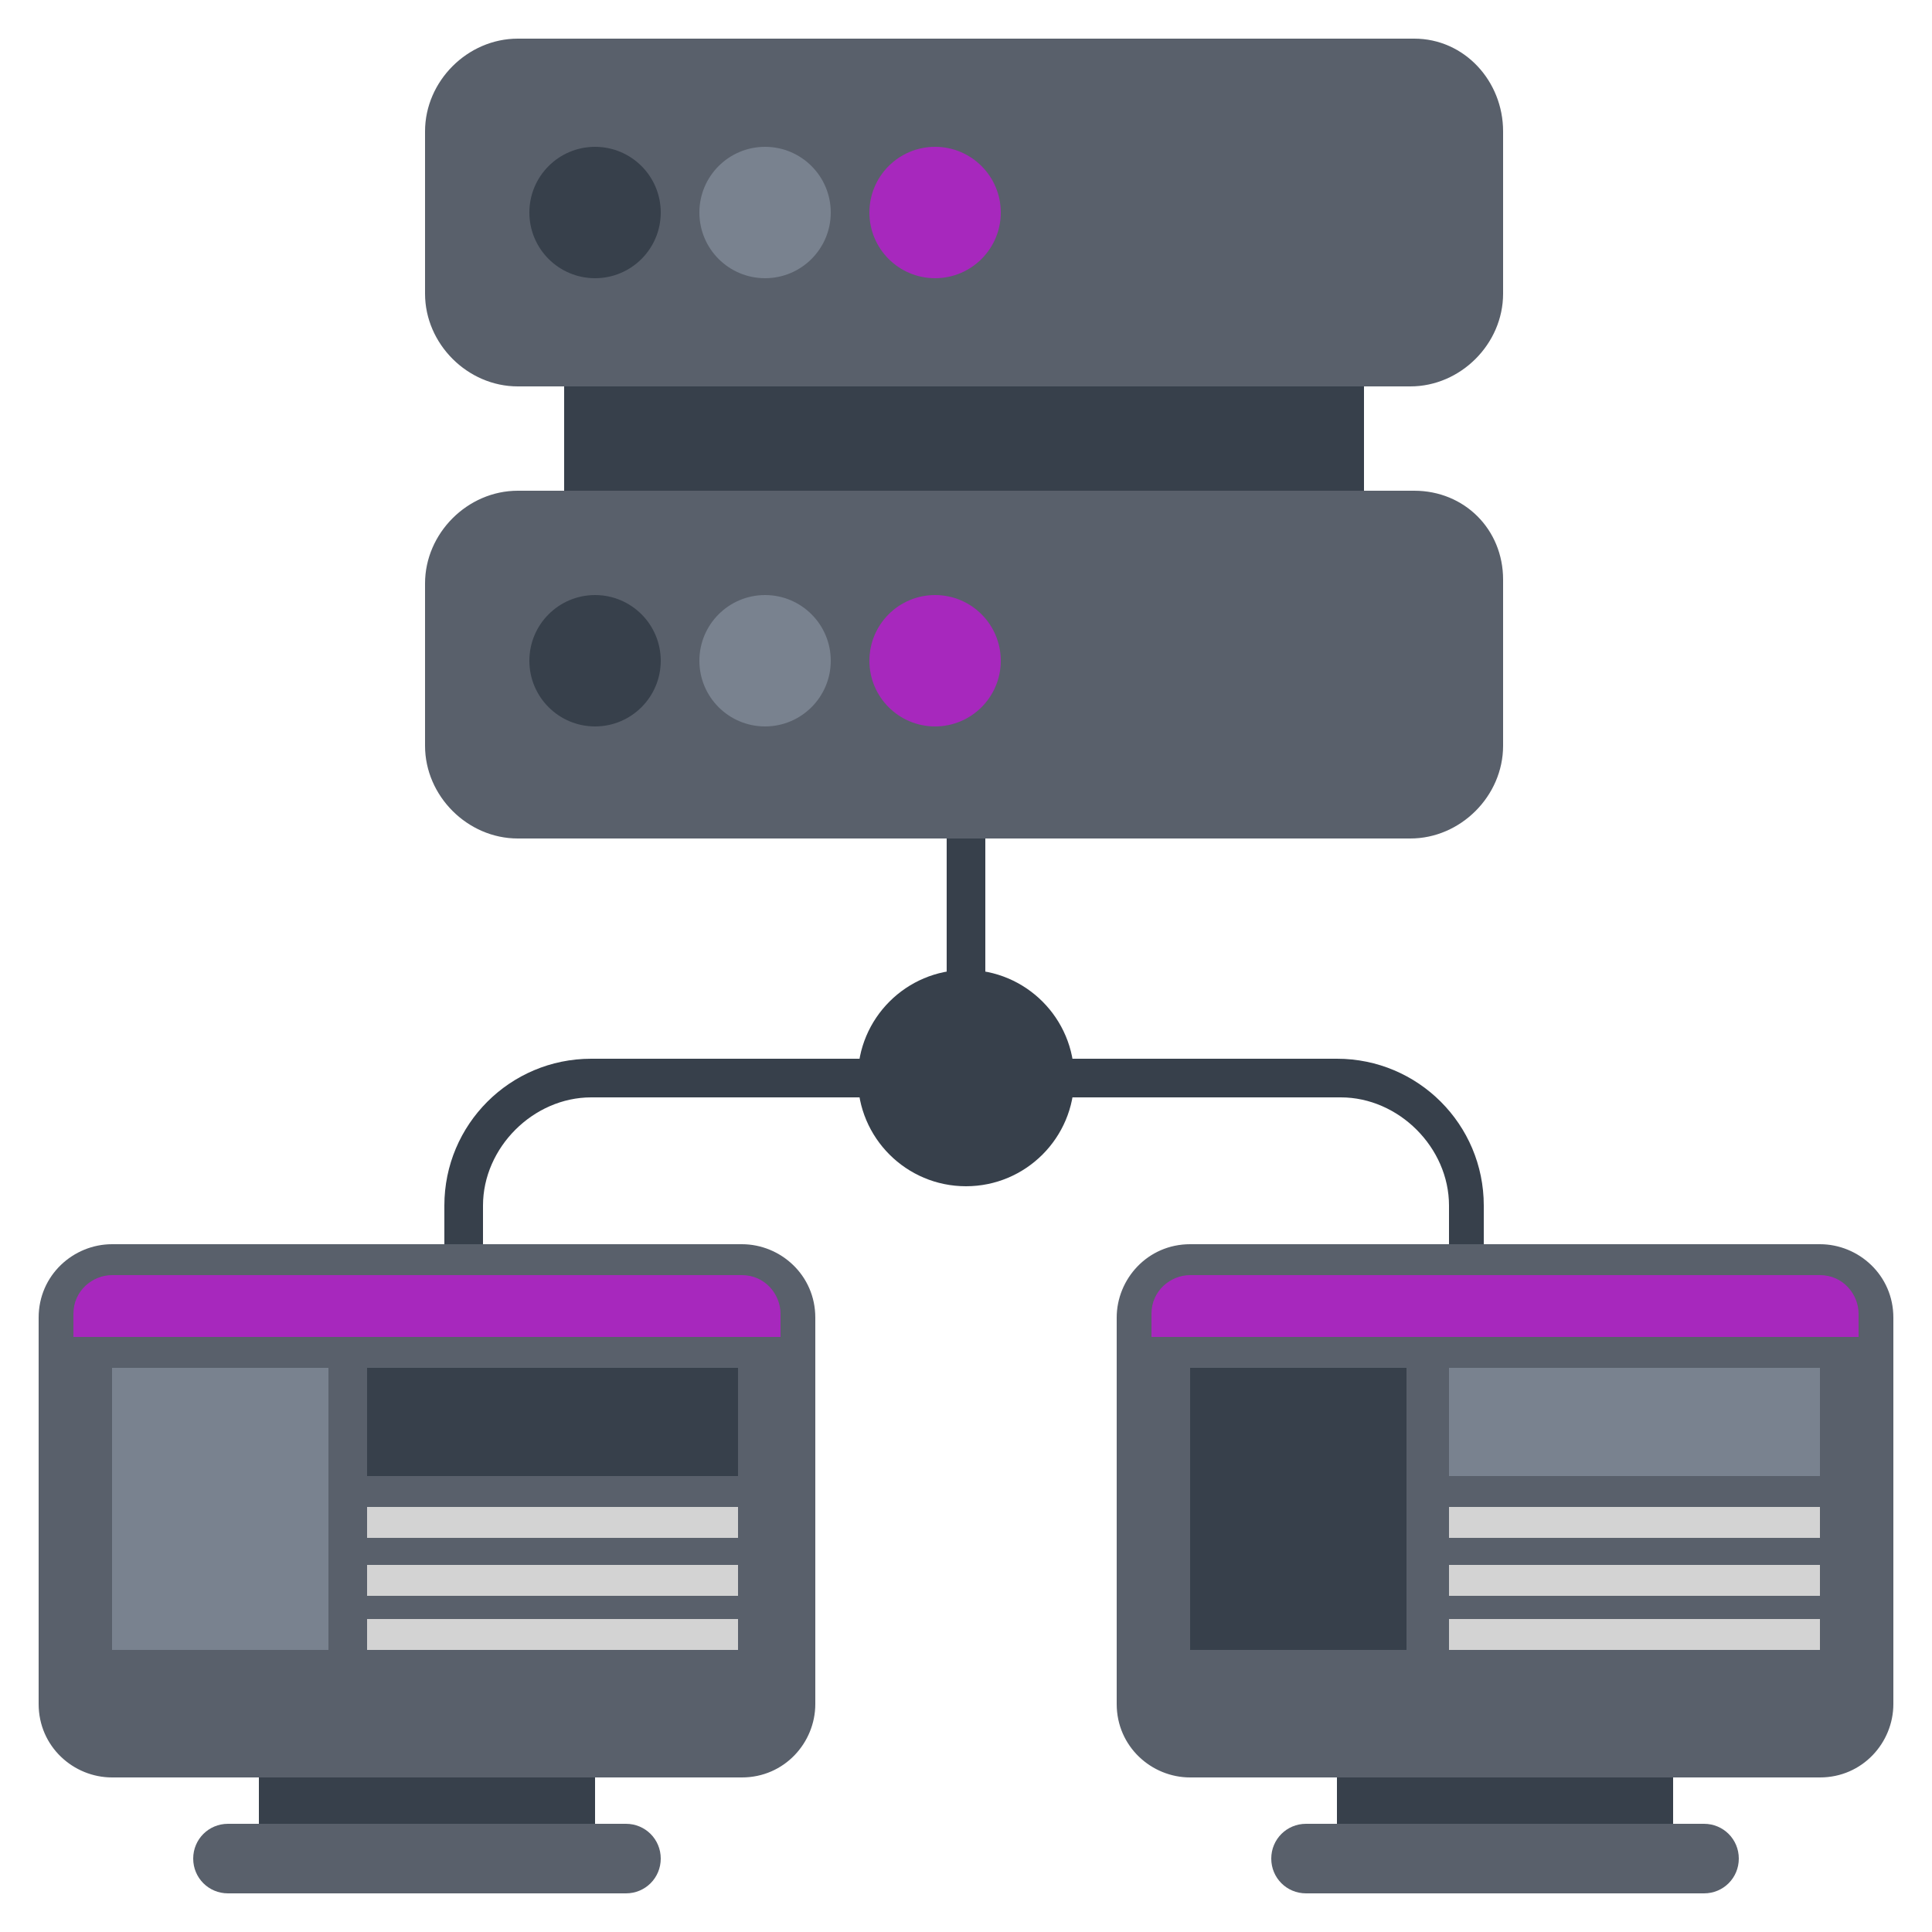
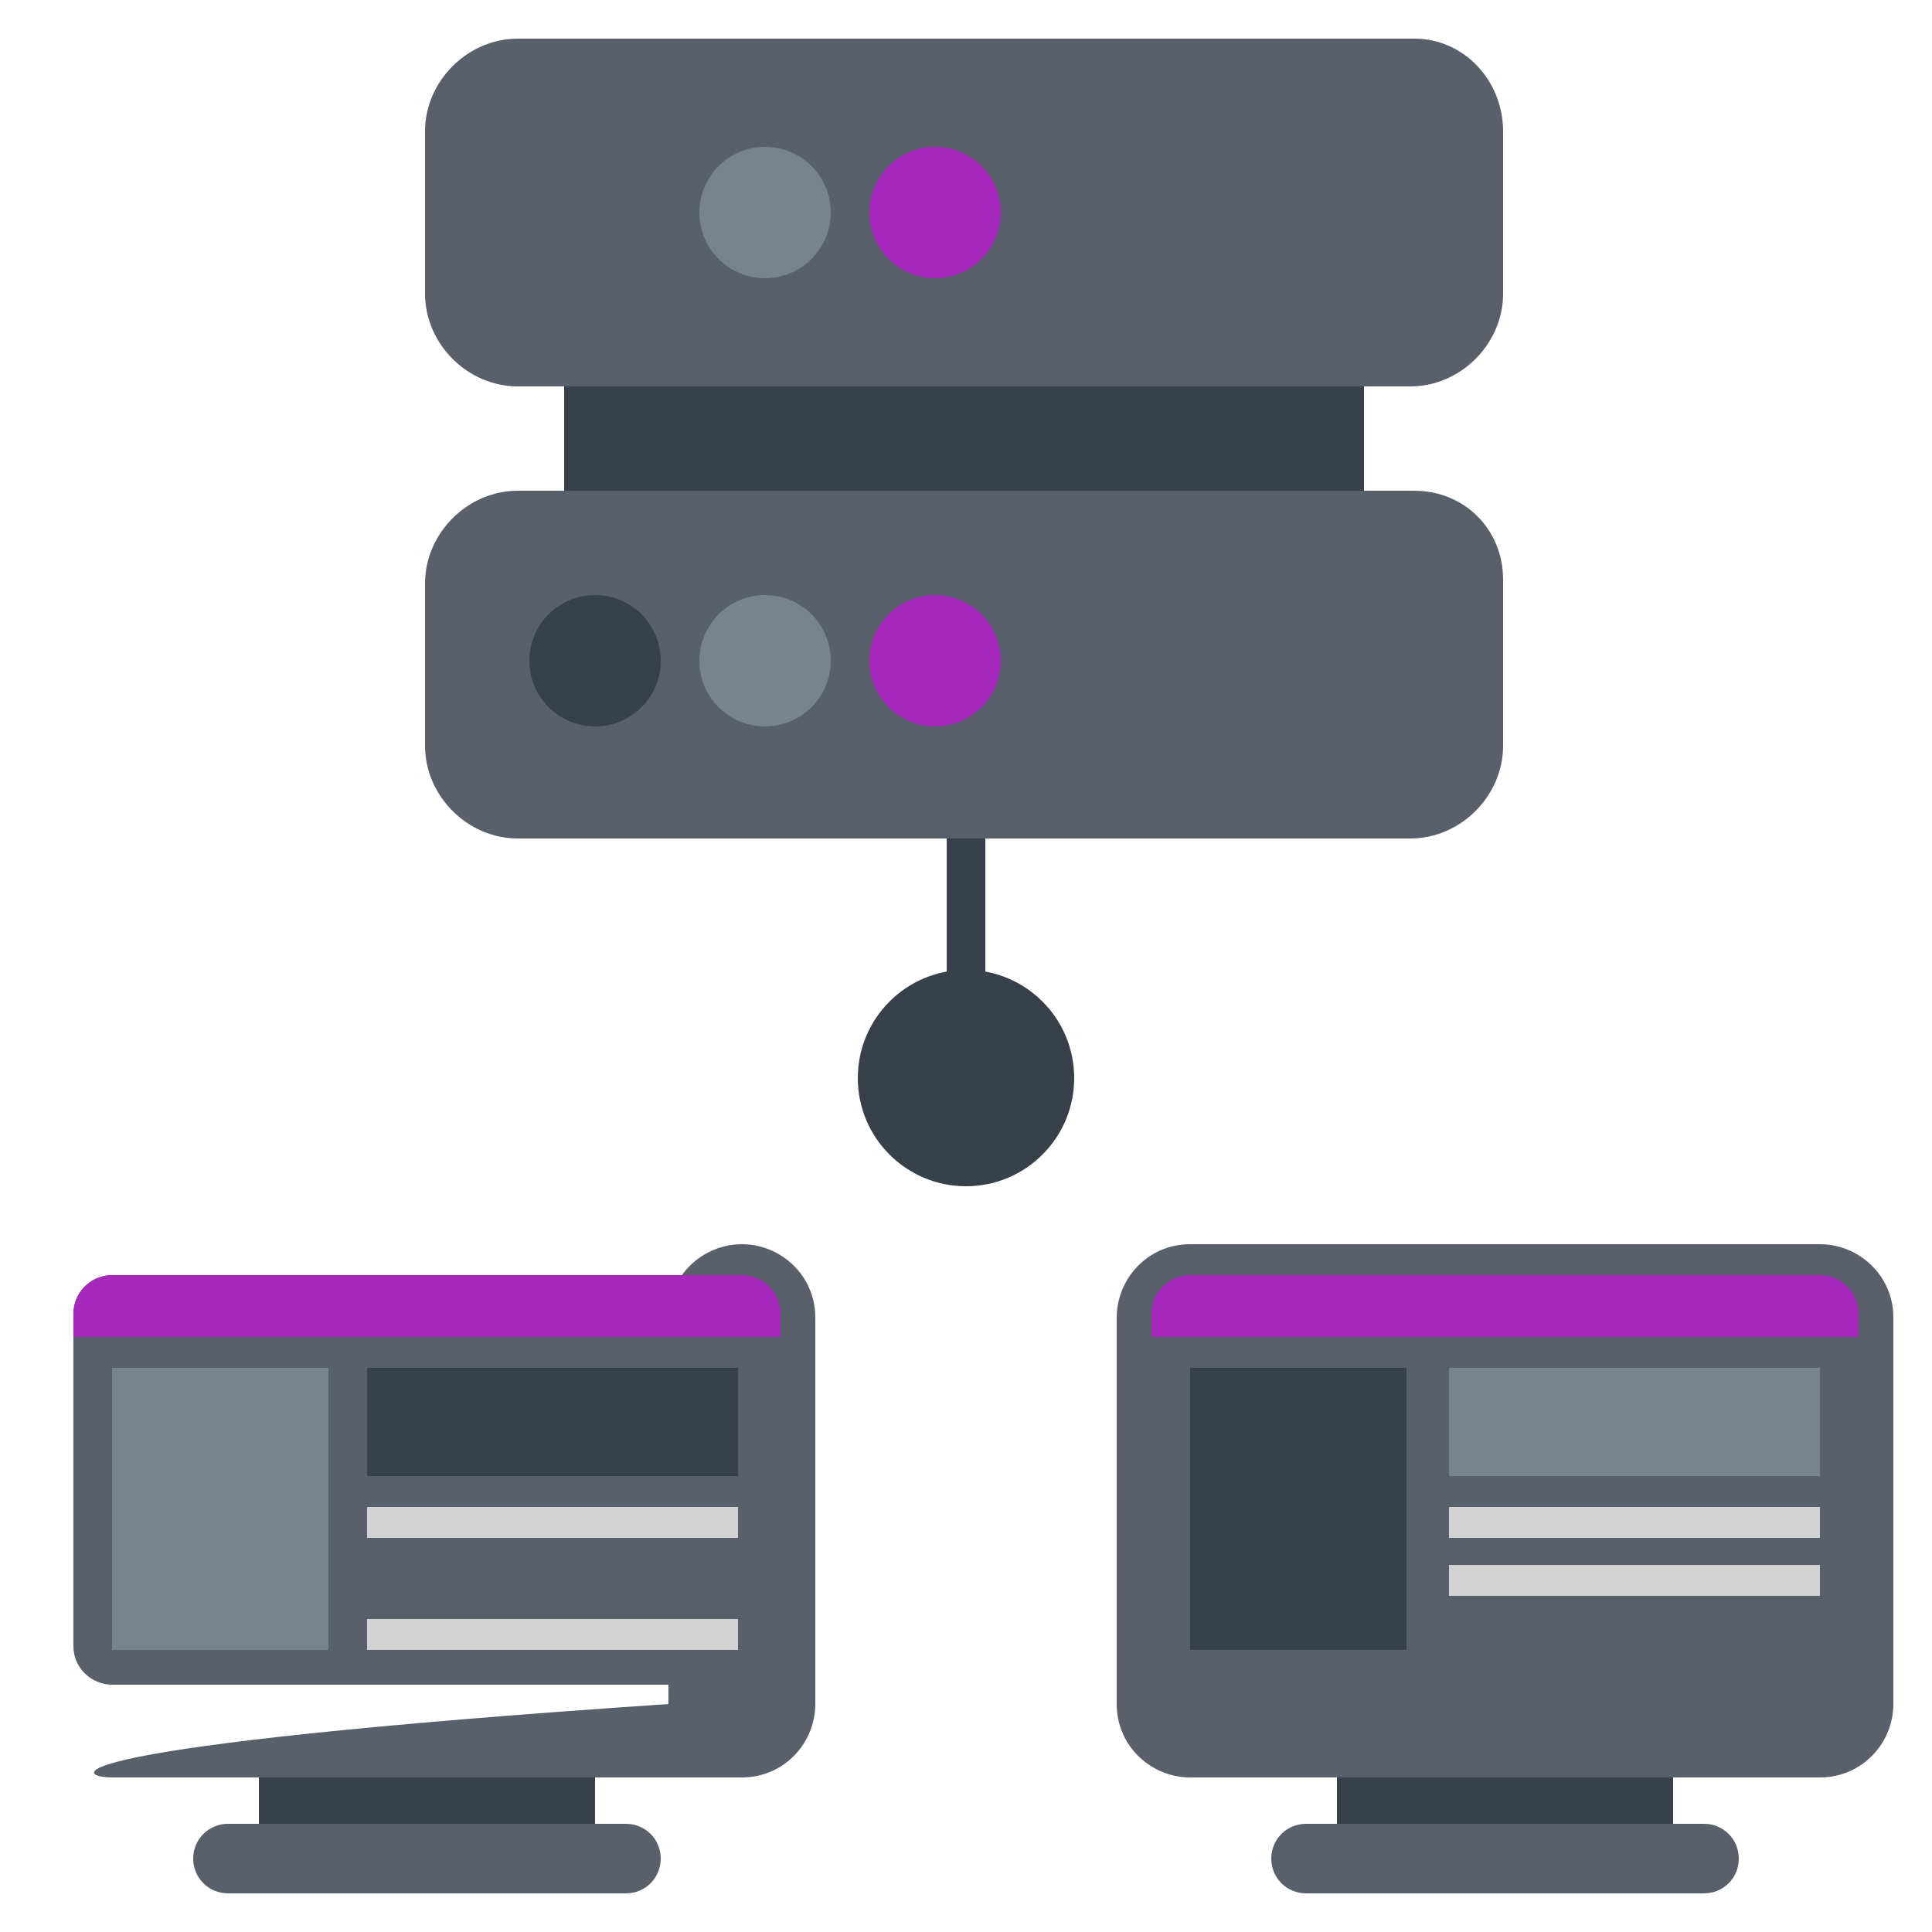
<svg xmlns="http://www.w3.org/2000/svg" width="800px" height="800px" viewBox="0 0 50 50" id="Layer_1" version="1.1" xml:space="preserve">
  <style type="text/css">
	.st0{fill:#37404B;}
	.st1{fill:#37404B;}
	.st2{fill:#59606B;}
	.st3{fill:#59606B;}
	.st4{fill:#a728bd;}
	.st5{fill:#79828f;}
	.st6{fill:#37404B;}
	.st7{fill:#D3D3D3;}
	.st8{fill:#79828f;}
</style>
  <rect class="st0" height="4.5" width="20.7" x="14.6" y="9.4" />
  <g>
    <rect class="st0" height="10.7" width="1" x="24.5" y="17" />
  </g>
  <g>
-     <path class="st0" d="M38.5,36.3h-1v-5.1c0-1.5-1.3-2.8-2.8-2.8H15.3c-1.5,0-2.8,1.3-2.8,2.8v5.1h-1v-5.1c0-2.1,1.7-3.8,3.8-3.8   h19.3c2.1,0,3.8,1.7,3.8,3.8v5.1H38.5z" />
-   </g>
+     </g>
  <circle class="st1" cx="25" cy="27.9" r="2.8" />
  <g>
    <g>
      <rect class="st0" height="1.5" width="8.7" x="6.7" y="45.8" />
      <path class="st2" d="M16.2,47.2H5.9c-0.5,0-0.9,0.4-0.9,0.9l0,0C5,48.6,5.4,49,5.9,49h10.3c0.5,0,0.9-0.4,0.9-0.9l0,0    C17.1,47.6,16.7,47.2,16.2,47.2z" />
-       <path class="st2" d="M19.2,32.2H2.9c-1,0-1.9,0.8-1.9,1.9v10C1,45.2,1.9,46,2.9,46h16.3c1.1,0,1.9-0.9,1.9-1.9v-10    C21.1,33,20.2,32.2,19.2,32.2z" />
+       <path class="st2" d="M19.2,32.2c-1,0-1.9,0.8-1.9,1.9v10C1,45.2,1.9,46,2.9,46h16.3c1.1,0,1.9-0.9,1.9-1.9v-10    C21.1,33,20.2,32.2,19.2,32.2z" />
    </g>
    <path class="st3" d="M2.9,43.6c-0.5,0-1-0.4-1-1V34c0-0.5,0.4-1,1-1h16.3c0.5,0,1,0.4,1,1v8.6c0,0.5-0.4,1-1,1H2.9z" />
    <path class="st4" d="M20.2,34.6V34c0-0.5-0.4-1-1-1H2.9c-0.5,0-1,0.4-1,1v0.6H20.2z" />
    <rect class="st5" height="7.3" width="5.6" x="2.9" y="35.4" />
    <rect class="st6" height="2.8" width="9.6" x="9.5" y="35.4" />
    <rect class="st7" height="0.8" width="9.6" x="9.5" y="39" />
-     <rect class="st7" height="0.8" width="9.6" x="9.5" y="40.5" />
    <rect class="st7" height="0.8" width="9.6" x="9.5" y="41.9" />
    <g>
      <rect class="st0" height="1.5" width="8.7" x="34.6" y="45.8" />
      <path class="st2" d="M44.1,47.2H33.8c-0.5,0-0.9,0.4-0.9,0.9l0,0c0,0.5,0.4,0.9,0.9,0.9h10.3c0.5,0,0.9-0.4,0.9-0.9l0,0    C45,47.6,44.6,47.2,44.1,47.2z" />
      <path class="st2" d="M47.1,32.2H30.8c-1.1,0-1.9,0.9-1.9,1.9v10c0,1.1,0.9,1.9,1.9,1.9h16.3c1.1,0,1.9-0.9,1.9-1.9v-10    C49,33,48.1,32.2,47.1,32.2z" />
    </g>
    <path class="st3" d="M30.8,43.6c-0.5,0-1-0.4-1-1V34c0-0.5,0.4-1,1-1h16.3c0.5,0,1,0.4,1,1v8.6c0,0.5-0.4,1-1,1H30.8z" />
    <path class="st4" d="M48.1,34.6V34c0-0.5-0.4-1-1-1H30.8c-0.5,0-1,0.4-1,1v0.6H48.1z" />
    <rect class="st1" height="7.3" width="5.6" x="30.8" y="35.4" />
    <rect class="st8" height="2.8" width="9.6" x="37.5" y="35.4" />
    <rect class="st7" height="0.8" width="9.6" x="37.5" y="39" />
    <rect class="st7" height="0.8" width="9.6" x="37.5" y="40.5" />
-     <rect class="st7" height="0.8" width="9.6" x="37.5" y="41.9" />
  </g>
  <path class="st2" d="M36.6,1H13.4C12.1,1,11,2.1,11,3.4v4.2c0,1.3,1.1,2.4,2.4,2.4h23.1c1.3,0,2.4-1.1,2.4-2.4V3.4  C38.9,2.1,37.9,1,36.6,1z" />
  <g>
-     <circle class="st1" cx="15.4" cy="5.5" r="1.7" />
    <circle class="st8" cx="19.8" cy="5.5" r="1.7" />
    <circle class="st4" cx="24.2" cy="5.5" r="1.7" />
  </g>
  <path class="st2" d="M36.6,12.7H13.4c-1.3,0-2.4,1.1-2.4,2.4v4.2c0,1.3,1.1,2.4,2.4,2.4h23.1c1.3,0,2.4-1.1,2.4-2.4V15  C38.9,13.7,37.9,12.7,36.6,12.7z" />
  <g>
    <circle class="st1" cx="15.4" cy="17.1" r="1.7" />
    <circle class="st8" cx="19.8" cy="17.1" r="1.7" />
    <circle class="st4" cx="24.2" cy="17.1" r="1.7" />
  </g>
</svg>